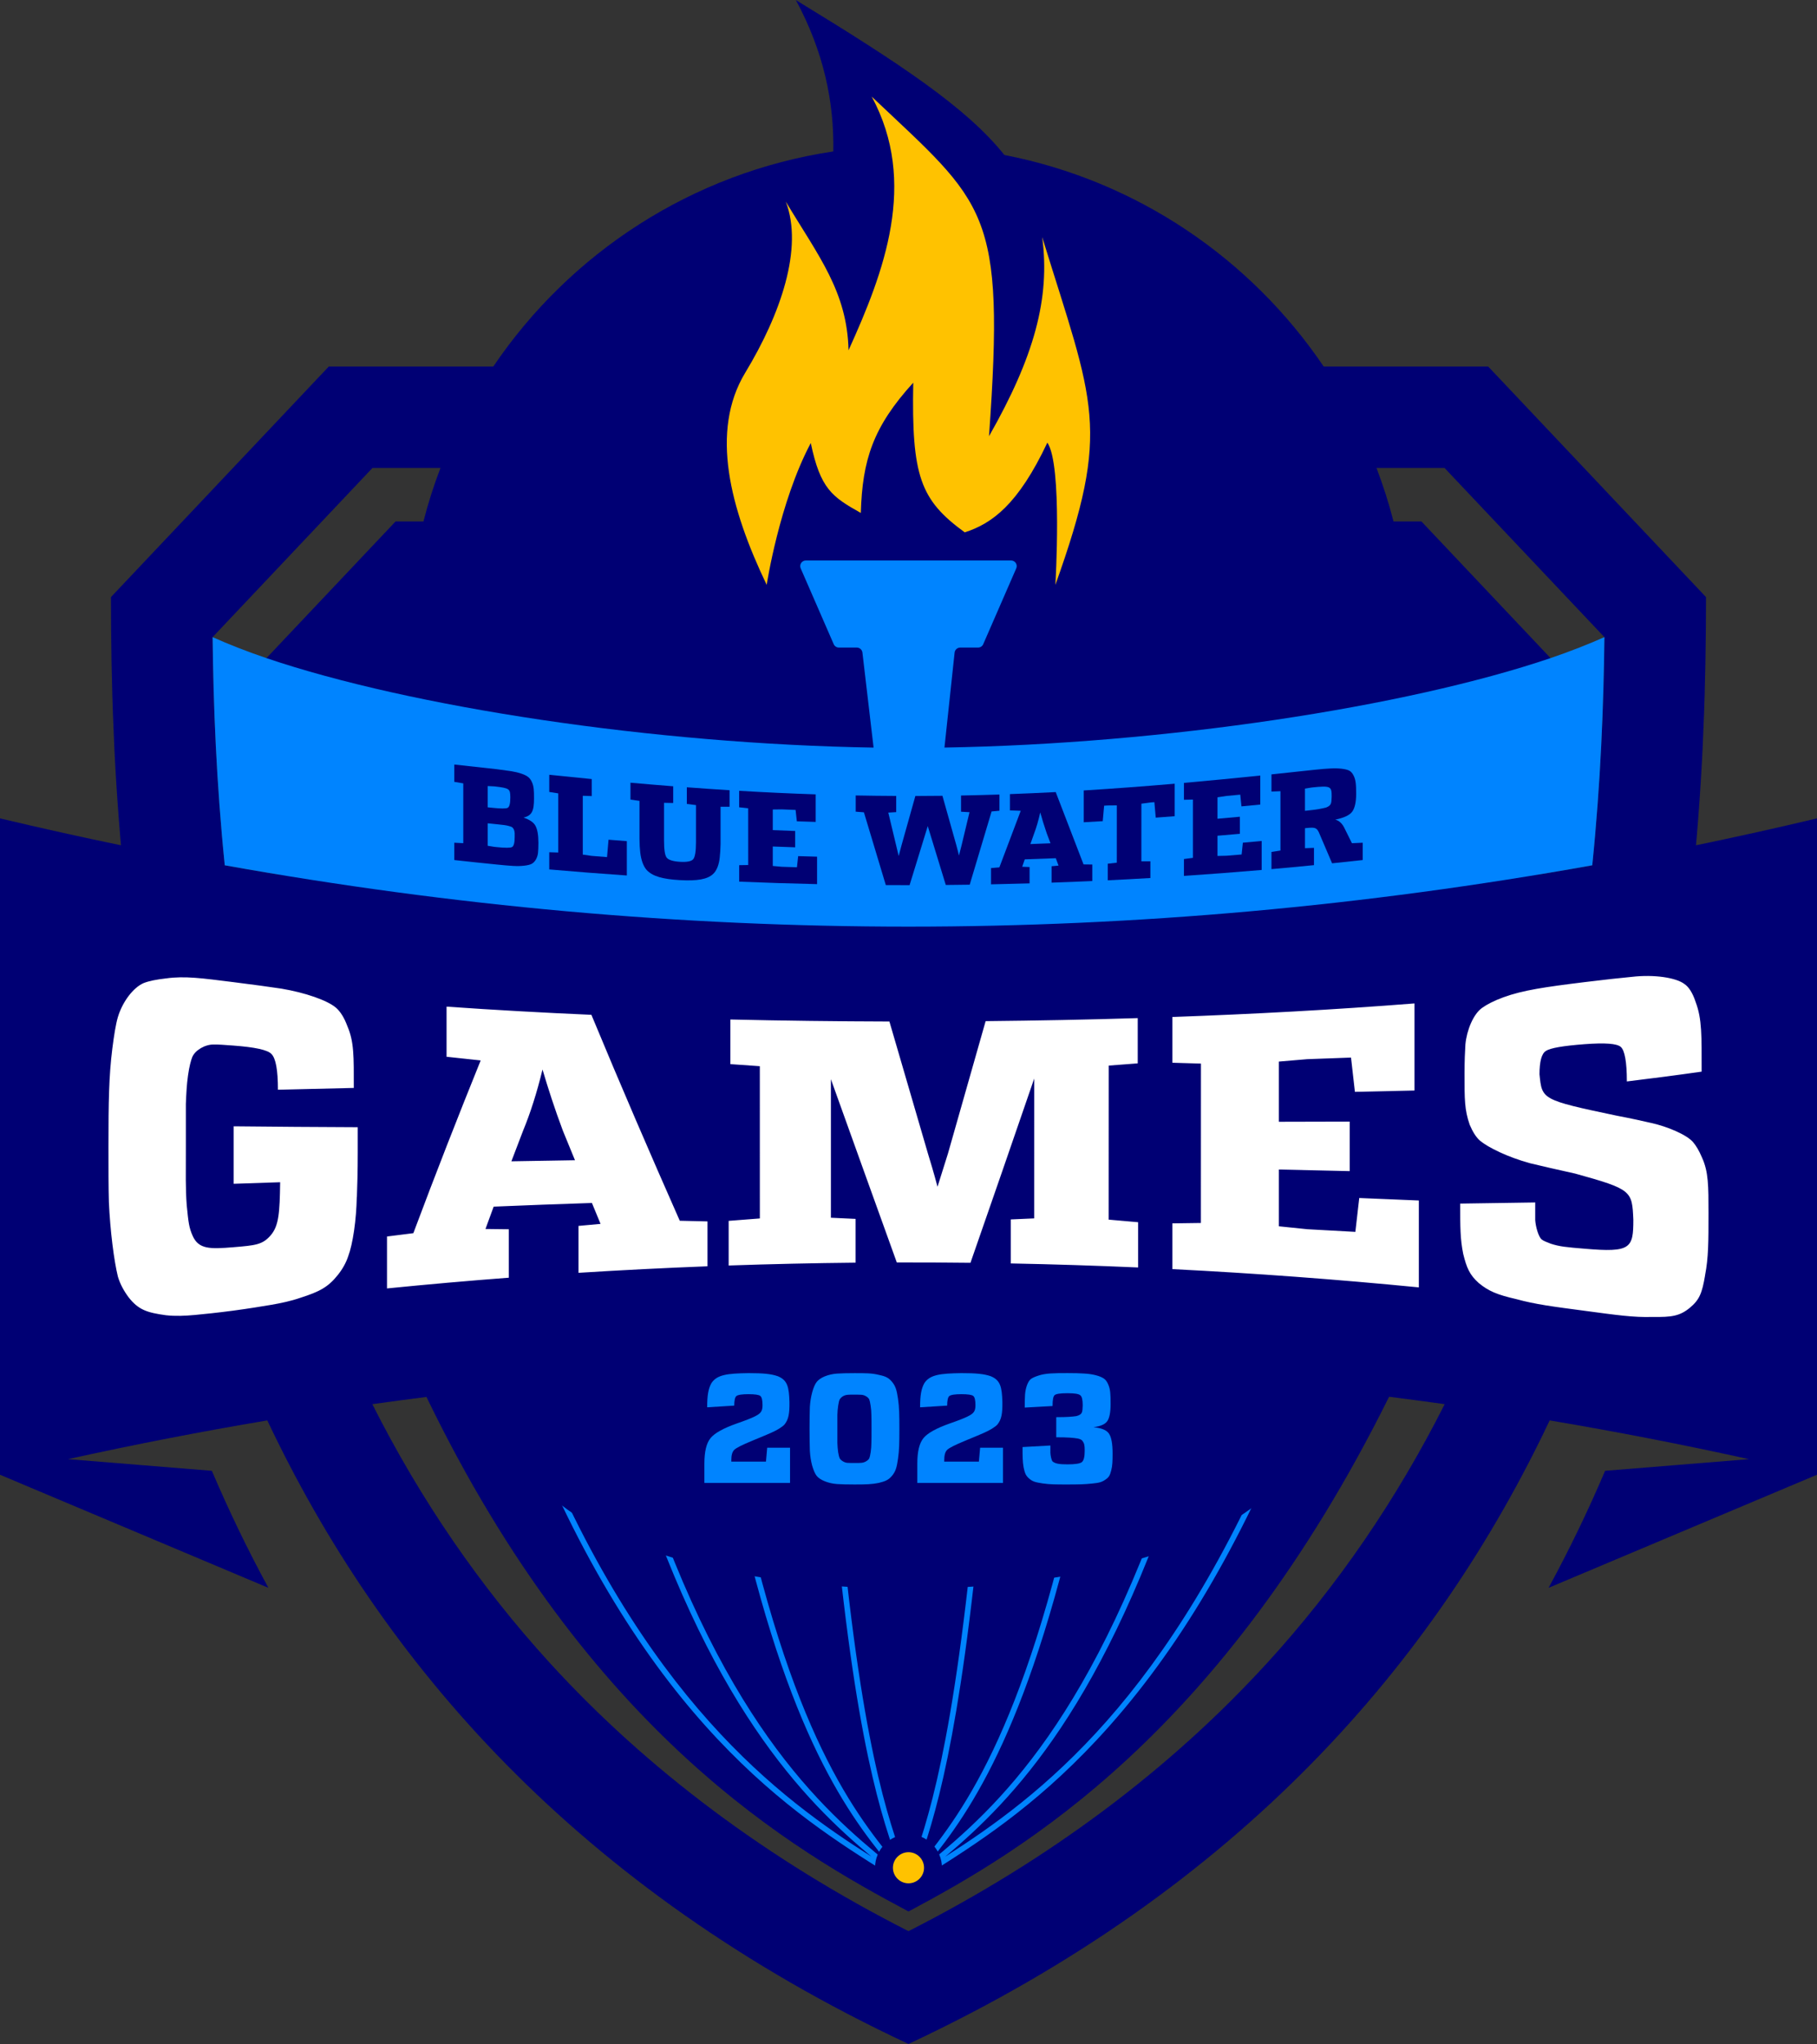
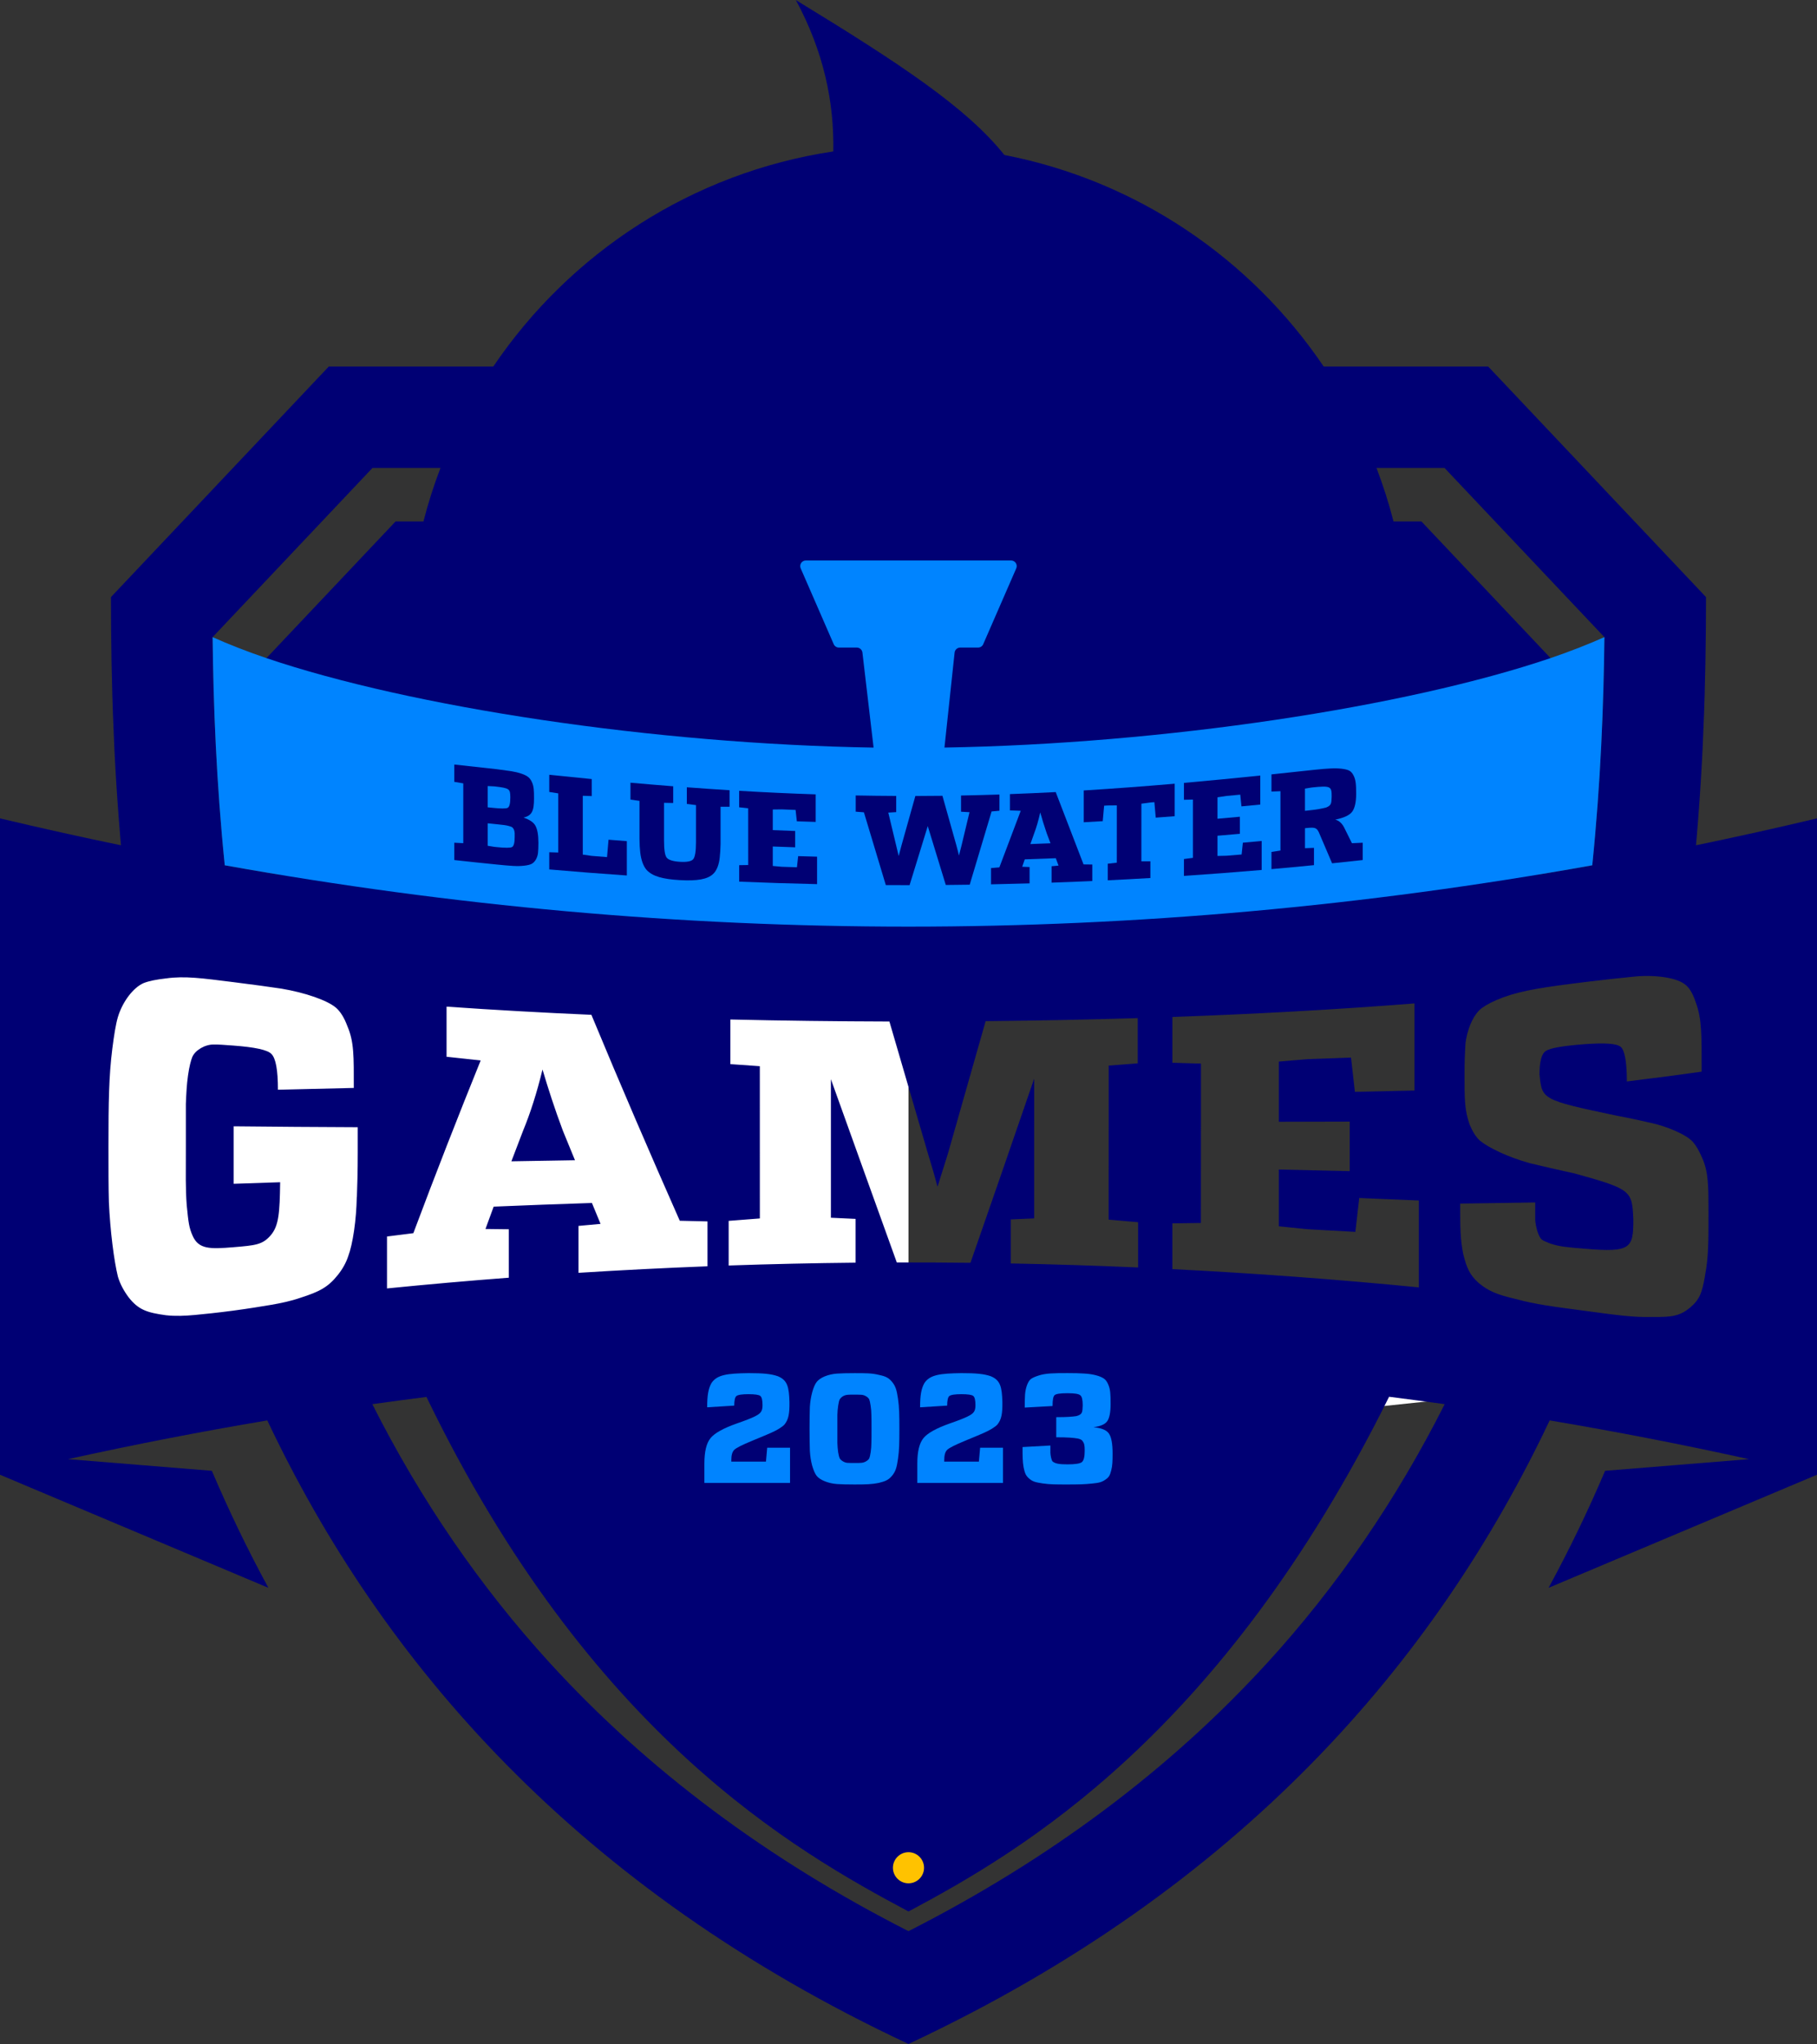
<svg xmlns="http://www.w3.org/2000/svg" id="Layer_2" data-name="Layer 2" viewBox="0 0 644.95 725.44">
  <rect x="0" y="0" width="644.95" height="725.44" fill="#333333" stroke="none" />
  <defs>
    <style>
      .cls-1 {
        fill: #fff;
      }

      .cls-1, .cls-2, .cls-3, .cls-4 {
        stroke-width: 0px;
      }

      .cls-2 {
        fill: #0084ff;
      }

      .cls-3 {
        fill: #ffc200;
      }

      .cls-4 {
        fill: #000074;
      }
    </style>
  </defs>
  <g id="Layer_1-2" data-name="Layer 1">
    <g>
-       <path class="cls-1" d="m614.95,485.92c-97.25-20.55-195.45-30.95-292.47-30.95s-195.23,10.4-292.47,30.95v-157.97c97.25,20.55,195.45,30.95,292.47,30.95s195.23-10.4,292.47-30.95v157.97Z" />
+       <path class="cls-1" d="m614.95,485.92c-97.25-20.55-195.45-30.95-292.47-30.95s-195.23,10.4-292.47,30.95v-157.97c97.25,20.55,195.45,30.95,292.47,30.95v157.97Z" />
      <g>
        <path class="cls-4" d="m192.56,379.6c-1.99,8.21-4.29,15.41-6.9,21.73-1.38,3.59-2.76,7.2-4.14,10.83,7.52-.13,15.04-.26,22.57-.38-1.43-3.48-2.87-6.97-4.3-10.49-2.92-7.78-5.23-14.98-7.22-21.69Z" />
        <path class="cls-4" d="m602,300.01c.08-.87.15-1.75.23-2.62.01-.12.02-.25.03-.37.36-4.28.69-8.52.98-12.73,0-.07.01-.15.02-.22.14-2.09.28-4.17.41-6.23,0-.1.01-.21.02-.31.25-4.12.48-8.2.67-12.23,0-.16.02-.32.02-.48.19-4.06.36-8.08.5-12.05,0-.06,0-.12,0-.19.07-1.96.13-3.9.19-5.84,0-.15,0-.3.01-.45.11-3.87.2-7.69.27-11.46,0-.13,0-.26,0-.38.14-7.74.2-15.26.2-22.54l-77.31-81.82h-58.39c-25.89-38.29-66.3-65.96-113.34-75.08-13.37-16.74-36.7-32.22-74.02-54.99,9.92,18.38,13.61,36.23,13.29,53.72-50.17,7.55-93.46,36.08-120.69,76.35h-58.39l-77.31,81.82c0,7.28.06,14.81.2,22.54,0,.13,0,.26,0,.38.07,3.77.16,7.59.27,11.46,0,.15,0,.3.01.45.06,1.93.12,3.88.19,5.84,0,.06,0,.12,0,.18.14,3.97.31,7.99.5,12.05,0,.16.02.32.02.48.19,4.04.42,8.11.67,12.23,0,.1.01.21.02.31.13,2.07.26,4.15.41,6.23,0,.07.01.15.02.22.29,4.2.62,8.45.98,12.73.01.12.02.25.03.37.07.87.15,1.74.23,2.62-14.32-2.96-28.63-6.14-42.95-9.55v232.95l95.28,40.14c-7.28-13.38-13.97-27.23-20.07-41.53l-51.06-4.14c23.58-5.2,47.16-9.78,70.74-13.75,40.39,85.38,109.59,166.08,227.59,221.31h0s0,0,0,0c117.99-55.23,187.19-135.93,227.59-221.31,23.58,3.97,47.16,8.55,70.74,13.75l-51.06,4.14c-6.1,14.31-12.79,28.15-20.07,41.53l95.28-40.14v-232.95c-14.32,3.41-28.63,6.59-42.95,9.55Zm-89.27-133.94l56.75,60.06c-.26,23.95-1.3,51.45-4.31,80.99-6.49,1.16-12.98,2.28-19.46,3.35,3.04-27.76,4.25-53.83,4.66-76.9l-45.83-48.5h-9.9c-1.67-6.48-3.69-12.82-6.05-19h24.14Zm-168.26,282.12c-8.72-.1-17.43-.15-26.15-.13-7.79-21.64-15.59-43.26-23.39-65.04,0,16.39,0,32.78,0,49.17,2.92.13,5.84.27,8.77.41,0,5.18,0,10.36,0,15.54-15.02.15-30.04.49-45.06,1,0-5.28,0-10.56,0-15.84,3.69-.3,7.38-.58,11.07-.86,0-18.01,0-36.02-.01-54.03-3.49-.24-6.97-.49-10.46-.74,0-5.28,0-10.56,0-15.84,18.81.44,37.64.67,56.46.72,4.57,15.65,9.13,31.27,13.69,46.91.77,2.57,2,6.48,3.38,11.74,1.23-3.91,2.46-7.82,3.69-11.73,4.46-15.64,8.93-31.31,13.39-47.05,18-.18,36-.53,53.99-1.08,0,5.35,0,10.7,0,16.06-3.43.27-6.87.53-10.3.79,0,18.23-.01,36.45-.02,54.67,3.48.3,6.97.61,10.45.92,0,5.35,0,10.7,0,16.06-15.06-.66-30.13-1.14-45.2-1.43,0-5.21,0-10.41,0-15.62,2.77-.13,5.54-.25,8.31-.37,0-16.54,0-33.08.01-49.62-7.54,21.98-15.08,43.71-22.62,65.38Zm-134.39-21.24c-11.62.38-23.24.81-34.85,1.3-.97,2.63-1.94,5.28-2.91,7.93,2.76.03,5.52.07,8.29.1,0,5.73,0,11.46,0,17.19-14.43,1.1-28.84,2.37-43.24,3.81,0-6.14,0-12.29,0-18.43,3.12-.4,6.23-.8,9.35-1.18,7.96-21.25,15.93-41.62,23.9-61.31-4.04-.42-8.08-.85-12.11-1.3,0-5.93,0-11.86,0-17.79,17.12,1.2,34.26,2.15,51.41,2.9,10.45,25.2,20.91,49.43,31.37,73.09,3.28.07,6.56.15,9.84.23,0,5.31,0,10.62,0,15.93-15.27.59-30.53,1.36-45.79,2.32,0-5.55,0-11.1,0-16.65,2.61-.24,5.22-.48,7.83-.72-1.02-2.47-2.05-4.95-3.07-7.44Zm206.04,7.24c3.38-.05,6.76-.1,10.14-.14,0-18.85.01-37.71.02-56.57-3.38-.1-6.76-.2-10.14-.3,0-5.41,0-10.82,0-16.24,28.69-1.03,57.34-2.56,85.94-4.81,0,10.31,0,20.61,0,30.91-7.05.17-14.1.33-21.15.47-.46-4.06-.92-8.12-1.38-12.16-5.16.2-10.33.39-15.49.56-3.38.29-6.75.58-10.13.86,0,7.12,0,14.24,0,21.36,8.39-.01,16.78-.03,25.16-.06,0,5.86,0,11.72,0,17.58-8.38-.2-16.77-.39-25.16-.57,0,6.72,0,13.44,0,20.15,3.38.34,6.75.69,10.13,1.04,5.68.3,11.35.61,17.03.94.46-4,.92-8.01,1.38-12.02,7.05.28,14.11.57,21.15.88,0,10.28,0,20.56,0,30.84-29.11-2.85-58.28-5.01-87.48-6.48,0-5.41,0-10.82,0-16.23ZM132.22,166.07h24.13c-2.36,6.18-4.39,12.52-6.05,19h-9.89l-45.83,48.5c.41,23.06,1.63,49.14,4.66,76.9-6.49-1.07-12.98-2.19-19.46-3.35-3.01-29.54-4.04-57.04-4.31-80.99l56.75-60.06Zm-5.58,258.72c-.15,8.14-1.38,16.66-3.06,21.12-.77,2.3-1.99,4.49-3.67,6.6-3.52,4.4-6.58,5.94-13.31,8.1-3.37,1.16-6.88,1.9-10.4,2.5-3.52.6-7.95,1.32-13.45,2.06-5.5.73-10.08,1.2-13.59,1.53-3.51.32-6.87.47-10.23.1-6.71-.93-9.76-1.88-13.27-6.36-1.68-2.25-3.05-4.76-3.81-7.35-1.37-5.54-2.74-16.18-3.2-26.41-.15-5.2-.15-11.67-.15-19.76,0-15.99.15-24.99,1.37-34.74.61-4.78,1.22-8.65,1.98-11.23,1.68-5.52,5.49-10.48,9.15-12.05,1.98-.77,4.58-1.27,7.93-1.65,6.71-.94,12.82-.06,23.82,1.31,7.33.91,12.99,1.71,17.12,2.32,8.41,1.41,16.37,4.15,19.43,6.81,1.53,1.34,2.91,3.54,3.98,6.45,2.45,5.68,2.3,10.84,2.3,21.98-8.98.22-17.96.44-26.93.64,0-7.04-.77-11.15-2.29-12.67-1.38-1.5-5.96-2.44-13.6-3.01-3.06-.23-5.35-.4-6.87-.36-3.05-.08-6.57,1.97-7.63,4.41-.46,1.14-1.07,3.28-1.53,6.61-.46,3.17-.61,6.52-.76,10.05,0,5.05,0,10.09,0,15.14,0,10.09-.15,14.64.31,20.84.61,6.02.76,7.85,2.14,10.93,2.14,4.69,6.11,4.64,14.36,3.96,7.95-.66,10.39-.87,13.3-4.23,2.9-3.36,3.21-8.05,3.36-18.84-5.5.18-11.01.37-16.51.55,0-6.8,0-13.6,0-20.4,14.67.16,29.35.26,44.05.32,0,3.06,0,6.12,0,9.17,0,6.36-.15,11.54-.3,15.55Zm323.12,165.43c-34.53,37.8-77.3,69.77-127.29,95.17-49.99-25.4-92.76-57.36-127.29-95.17-24.81-27.16-45.92-57.95-63.02-91.86,6.4-.9,12.8-1.76,19.21-2.57,58.02,119.95,130.87,161.17,171.11,182.62,40.24-21.46,111.05-62.68,170.58-182.68,6.58.83,13.16,1.71,19.73,2.63-17.1,33.9-38.21,64.7-63.02,91.86Zm155.47-137.6c-1.07,6.32-1.98,8.71-5.49,11.59-3.51,2.87-6.4,3.3-13.12,3.19-6.71.23-12.97-.69-24.12-2.18-11.16-1.48-17.43-2.26-24.31-4.15-6.73-1.55-9.79-2.8-13.31-5.71-3.21-2.87-4.29-5.35-5.51-10.34-1.07-5.27-1.07-9.56-1.07-17.85,8.88-.12,17.76-.26,26.63-.4,0,2.08,0,4.16,0,6.24.15,2.5,1.22,6.02,2.29,6.88.61.52,1.68.91,3.21,1.51,3.21,1.05,5.5,1.24,12.07,1.79,16.35,1.42,17.26-.16,17.26-10.29-.46-10.26-.45-10.78-20.62-16.37-6.57-1.46-11.92-2.67-16.05-3.68-7.95-2.18-14.84-5.59-17.75-7.99-1.38-1.21-2.6-3.15-3.67-5.68-1.84-5.35-1.84-8.89-1.83-18.25,0-4.45.16-7.88.31-10.26.46-4.92,2.76-10.75,5.97-12.99,1.68-1.2,4.13-2.48,7.5-3.72,6.88-2.52,14.84-3.67,28.89-5.4,7.18-.89,12.67-1.47,16.64-1.85,8.09-.95,15.87.3,18.76,2.54,1.52,1.02,2.9,3.12,3.96,6.36,2.29,6.11,2.13,11.88,2.13,24.73-8.84,1.26-17.69,2.41-26.54,3.48,0-6.88-.76-11.01-2.14-12.24-1.37-1.23-5.65-1.53-12.83-.99-7.64.58-12.23,1.36-13.75,2.4-1.53.89-2.29,3.75-2.29,8.29.91,8.94.62,9.06,27.35,14.68,5.5,1.04,9.62,1.98,12.36,2.61,5.65,1.25,12.51,4.12,14.79,6.78,1.07,1.24,2.14,3.01,3.2,5.52,2.29,5.03,2.29,10.09,2.29,19.6,0,10.24,0,15.83-1.22,22.15Z" />
      </g>
-       <path class="cls-3" d="m287.79,157.24c3.4,16.22,7.52,19.09,17.76,24.81.55-18.84,4.33-30.54,18.61-46.23-.61,33.15,2.45,41.6,18.28,53.12,9.58-3.1,18.89-9.71,29.32-31.84,5.4,7.74,2.85,50.48,2.85,50.48,20-55.88,13.7-63.97-4.68-123.43,2.9,21.78-2.9,42.6-18.88,70.67,5.78-80.84-1.06-82.1-41.63-120.53,16.46,30.5,4.41,62.18-8.23,90.03-.48-20.81-10.65-33.4-22.27-52.76,6.29,16.46-1.8,39.9-14.39,60.71-12.59,20.81-5.37,48.21,7.61,75.31,0,0,4.44-29.25,15.64-50.33Z" />
-       <path class="cls-2" d="m455.8,504.35c-40.7,99.07-87.19,133.39-120.29,154.61,24.07-20.29,56.98-53.65,85.85-144.92l-1.91-.6c-30.63,96.83-65.76,128.07-89.94,147.91,15.22-18.85,36.74-49.21,55.54-138.4l-1.96-.41c-19.8,93.91-42.55,122.18-57.73,140.73,6.24-17.42,15.36-44.69,23.38-131.43l-1.99-.18c-8.23,89.04-17.61,115.17-23.81,132.46-.16.45-.32.89-.48,1.33-.27-.75-.55-1.52-.84-2.32-6.41-17.56-16.1-44.1-23.97-131.42l-1.99.18c7.81,86.67,17.43,113.7,23.88,131.37-.07-.08-.14-.16-.2-.25-15.46-18.71-38.82-47-58.03-140.41l-1.96.4c18.32,89.13,40.47,119.35,56,138.32-23.27-18.92-60.6-51.22-90.39-147.82l-1.91.59c28.01,90.8,62.7,125.17,86.26,144.84-32.12-20.42-81.18-55.85-120.7-154.5l-1.86.74c42.44,105.94,95.86,139.41,127.77,159.41,2.55,1.6,4.97,3.12,7.26,4.59l.68.85.68-.85c2.03-1.31,4.16-2.65,6.38-4.05,16.62-10.48,37.3-23.52,59.79-47.62,26.63-28.53,48.98-65.29,68.33-112.39l-1.85-.76Z" />
      <circle class="cls-4" cx="322.47" cy="662.89" r="11.88" />
      <circle class="cls-3" cx="322.47" cy="662.89" r="5.52" />
      <g>
        <path class="cls-2" d="m569.48,226.13s0,0,0,0c-5.54,2.47-12.22,5.1-19.11,7.44-51.46,17.44-137.37,30.44-215.13,31.75l3.6-33.7c.11-1.02.97-1.79,1.99-1.79h6.34c.8,0,1.52-.47,1.83-1.2l11.72-26.91c.58-1.32-.39-2.8-1.83-2.8h-72.85c-1.44,0-2.41,1.48-1.83,2.8l11.72,26.91c.32.73,1.04,1.2,1.83,1.2h6.37c1.01,0,1.87.76,1.99,1.77l3.96,33.73c-77.85-1.27-163.95-14.29-215.5-31.75-6.89-2.34-13.57-4.97-19.11-7.44.26,23.94,1.3,51.44,4.31,80.96,161.8,29.03,323.6,29.03,485.4,0,3.01-29.53,4.04-57.02,4.31-80.96h0Z" />
        <g>
          <path class="cls-4" d="m190.09,293.14c.68,1.27,1.02,3.27,1.02,6.01,0,1.49-.05,2.69-.14,3.54-.19,1.71-1.06,3.27-2.22,3.88-.53.29-1.45.54-2.66.67-2.47.3-4.93.07-9.77-.41-5.03-.5-10.05-1.03-15.07-1.59,0-2.05,0-4.1,0-6.15,1.06.05,2.12.1,3.19.16,0-7.07,0-14.14,0-21.22-1.06-.18-2.12-.36-3.19-.54,0-2.05,0-4.1,0-6.15,5.02.55,10.05,1.11,15.07,1.66,2.13.28,3.82.51,5.12.7,2.66.43,4.98,1.21,5.99,2.04.53.39,1.01,1.02,1.35,1.78.73,1.57.77,3.02.77,5.85,0,4.38-.68,6.09-3.72,6.8,2.18.75,3.63,1.71,4.26,2.97Zm-14.55-14.04c-.81-.04-1.61-.08-2.42-.12,0,2.52,0,5.03,0,7.55.55.06,1.1.12,1.64.17,3.04.32,4.88.32,5.46,0,.63-.37.92-1.59.92-3.72-.05-3-.19-3.25-5.61-3.88Zm0,21.47c.26.03.52.05.77.08,3.04.31,4.88.3,5.46-.03.63-.37.92-1.55.92-3.62.1-1.87-.19-2.77-.87-3.37-.19-.16-.58-.3-1.16-.46-1.11-.31-1.93-.39-4.25-.63-1.1-.11-2.19-.23-3.29-.34,0,2.66,0,5.32,0,7.98.81.13,1.61.26,2.42.39Z" />
          <path class="cls-4" d="m222.5,298.54c0,4.06,0,8.12,0,12.18-9.19-.63-18.37-1.35-27.54-2.15,0-2.03,0-4.06,0-6.1,1.06.03,2.13.06,3.19.09,0-7,0-13.99,0-20.98-1.06-.17-2.13-.34-3.19-.51,0-2.03,0-4.06,0-6.09,5.03.52,10.06,1.03,15.09,1.52,0,2.01,0,4.03,0,6.04-1.06-.04-2.13-.07-3.19-.11,0,6.96,0,13.92,0,20.88,1.06.15,2.13.3,3.19.45,1.81.15,3.61.29,5.42.43.18-2.06.35-4.11.53-6.17,2.16.17,4.33.34,6.49.51Z" />
          <path class="cls-4" d="m258.97,286.33c-1.07,0-2.13,0-3.2,0,0,4.39,0,8.78,0,13.17-.05,1.89-.14,3.51-.29,4.75-.24,2.53-1.06,4.76-2.37,5.94-1.99,1.89-5.57,2.51-11.73,2.18-6.15-.34-9.69-1.36-11.77-3.52-.63-.65-1.12-1.58-1.55-2.69-.78-2.26-1.02-4.59-1.07-8.5,0-4.47,0-8.95,0-13.42-1.07-.15-2.13-.3-3.2-.46,0-2,0-3.99,0-5.99,5.05.45,10.11.88,15.16,1.27,0,1.98,0,3.95,0,5.93-1.08-.02-2.16-.04-3.25-.06,0,4.43,0,8.86,0,13.29,0,3.23.29,5.31.92,6.14.63.83,2.23,1.36,4.75,1.51,2.52.15,4.07-.18,4.7-.94.63-.76.97-2.78.97-5.99,0-4.4,0-8.8,0-13.2-1.08-.14-2.16-.27-3.25-.41,0-1.97,0-3.94,0-5.91,5.06.38,10.11.73,15.17,1.04,0,1.95,0,3.91,0,5.86Z" />
          <path class="cls-4" d="m290.02,304.06c0,3.24,0,6.49,0,9.73-9.22-.21-18.43-.5-27.64-.88,0-1.95,0-3.9,0-5.85,1.07-.01,2.13-.03,3.2-.05,0-6.71,0-13.42-.01-20.13-1.07-.12-2.13-.24-3.2-.36,0-1.95,0-3.9,0-5.85,9.05.54,18.11.96,27.16,1.26,0,3.26,0,6.52,0,9.78-2.23-.07-4.46-.14-6.69-.22-.15-1.34-.29-2.69-.44-4.03-1.63-.06-3.27-.13-4.9-.2-1.07.02-2.13.03-3.2.04,0,2.44,0,4.88,0,7.32,2.65.11,5.3.21,7.95.31,0,1.93,0,3.86,0,5.79-2.65-.09-5.3-.18-7.95-.29,0,2.3,0,4.61,0,6.91,1.07.1,2.13.2,3.2.29,1.79.06,3.59.12,5.38.17.14-1.32.29-2.64.43-3.95,2.23.07,4.46.13,6.69.19Z" />
          <path class="cls-4" d="m354.74,287.74c-.92.09-1.84.18-2.77.26-2.59,8.69-5.18,17.35-7.77,25.99-2.83.04-5.66.08-8.49.1-2.13-6.97-4.27-13.93-6.4-20.9-2.15,6.99-4.3,13.98-6.45,20.96-2.81,0-5.63,0-8.44-.02-2.59-8.59-5.18-17.2-7.77-25.83-.97-.08-1.94-.15-2.91-.23,0-1.92,0-3.84,0-5.75,4.79.09,9.58.15,14.37.17,0,1.91,0,3.83,0,5.74-.94.06-1.88.11-2.81.17.92,3.85,1.84,7.7,2.77,11.55.31,1.28.61,2.56.92,3.85.34-1.28.68-2.56,1.02-3.84,1.63-5.81,3.27-11.63,4.9-17.45,3.2,0,6.41-.03,9.61-.07,1.63,5.8,3.27,11.6,4.9,17.41.44,1.67.78,2.93.97,3.79.32-1.27.65-2.55.97-3.82.92-3.85,1.85-7.7,2.77-11.56-1-.05-2.01-.11-3.01-.17,0-1.92,0-3.84,0-5.75,4.55-.09,9.09-.21,13.64-.35,0,1.92,0,3.85,0,5.77Z" />
          <path class="cls-4" d="m387.71,306.82c0,1.96,0,3.91,0,5.87-4.82.22-9.63.41-14.45.57,0-1.94,0-3.88,0-5.82.82-.08,1.65-.15,2.47-.23-.32-.87-.65-1.75-.97-2.62-3.67.15-7.34.28-11.01.4-.31.88-.62,1.75-.92,2.63.87.03,1.75.07,2.62.1,0,1.93,0,3.87,0,5.8-4.56.13-9.12.25-13.68.34,0-1.92,0-3.85,0-5.77.99-.08,1.97-.17,2.96-.25,2.52-6.67,5.05-13.36,7.58-20.08-1.28-.04-2.56-.09-3.83-.14,0-1.93,0-3.86,0-5.78,5.42-.2,10.83-.44,16.25-.72,3.29,8.53,6.59,17.08,9.88,25.67,1.03.01,2.07.03,3.1.04Zm-14.83-7.52c-.45-1.2-.9-2.41-1.36-3.61-.92-2.66-1.65-5.1-2.28-7.36-.63,2.86-1.36,5.36-2.19,7.54-.44,1.24-.87,2.47-1.31,3.7,2.38-.09,4.75-.18,7.13-.28Z" />
          <path class="cls-4" d="m416.96,278.15c0,3.84,0,7.68,0,11.53-2.24.18-4.49.35-6.73.51-.16-1.83-.32-3.66-.48-5.49-.47.04-.94.07-1.41.11-1.07.14-2.13.29-3.2.43,0,6.82,0,13.63-.01,20.45,1.07,0,2.13,0,3.2-.01,0,1.98,0,3.96,0,5.94-5.04.3-10.08.57-15.12.81,0-1.96,0-3.92,0-5.89,1.07-.12,2.13-.24,3.2-.36,0-6.78,0-13.56.01-20.34-1.07,0-2.13.02-3.2.03-.44.03-.87.06-1.31.08-.16,1.83-.32,3.66-.49,5.49-2.25.13-4.49.26-6.74.39,0-3.76,0-7.53,0-11.29,10.76-.66,21.52-1.47,32.27-2.39Z" />
          <path class="cls-4" d="m447.83,298.5c0,3.42,0,6.84,0,10.26-9.19.79-18.39,1.49-27.59,2.11,0-2,0-3.99,0-5.99,1.07-.14,2.13-.28,3.2-.42,0-6.9,0-13.8,0-20.69-1.07.03-2.13.06-3.2.08,0-2,0-3.99,0-5.99,9.04-.8,18.07-1.68,27.1-2.61,0,3.43,0,6.87,0,10.3-2.22.22-4.45.43-6.68.64-.14-1.39-.29-2.77-.43-4.16-1.63.16-3.26.31-4.89.46-1.06.16-2.13.33-3.19.49,0,2.53,0,5.07,0,7.6,2.65-.23,5.29-.47,7.94-.71,0,2.02,0,4.04,0,6.06-2.65.23-5.29.46-7.94.68,0,2.39,0,4.78,0,7.17,1.07-.02,2.13-.04,3.2-.07,1.79-.14,3.58-.29,5.37-.44.15-1.4.29-2.79.44-4.19,2.23-.19,4.45-.39,6.68-.6Z" />
          <path class="cls-4" d="m483.7,299.09c0,2.05,0,4.1,0,6.15-3.62.4-7.25.79-10.87,1.16-1.56-3.66-3.12-7.32-4.69-10.98-.73-1.52-1.3-1.85-3.96-1.58-.32.03-.64.07-.97.1,0,2.36,0,4.73,0,7.09,1.06-.04,2.13-.08,3.19-.12,0,2.05,0,4.09,0,6.14-5.03.5-10.06.97-15.09,1.41,0-2.03,0-4.07,0-6.1,1.06-.16,2.13-.32,3.19-.49,0-7.02,0-14.04,0-21.06-1.06.05-2.13.09-3.19.13,0-2.03,0-4.07,0-6.1,5.03-.53,10.06-1.06,15.08-1.61,2.46-.27,4.4-.43,5.85-.49,2.9-.17,5.6.16,6.76.81.58.32,1.06.9,1.45,1.68.82,1.61.92,3.29.92,6.58,0,2.91-.48,4.99-1.4,6.26-.92,1.26-2.95,2.21-6.04,2.83,1.3.3,2.32,1.2,3.14,2.71.93,1.88,1.87,3.77,2.8,5.65,1.27-.06,2.54-.12,3.82-.17Zm-20.49-11.32c.35-.04.71-.07,1.06-.11,3.48-.36,5.12-.73,6.48-1.07,1.98-.84,1.79-1.59,1.93-3.84,0-3.63-.19-3.99-7.06-3.26-.81.13-1.61.27-2.42.4,0,2.62,0,5.24,0,7.87Z" />
        </g>
      </g>
      <ellipse class="cls-4" cx="322.47" cy="510.57" rx="137.4" ry="53.28" />
      <path class="cls-2" d="m280.43,513.8v12.51h-30.41v-6.81c0-4.28.71-7.3,2.2-9.11,1.48-1.81,4.61-3.51,9.39-5.21,3.02-1.04,5.1-1.87,6.2-2.42,2.25-1.1,2.85-1.87,2.85-4.06,0-1.81-.27-2.91-.82-3.29-.49-.38-1.92-.6-4.17-.6s-3.73.22-4.28.66c-.49.38-.77,1.54-.77,3.4l-9.61.6c0-4.34.44-6.7,1.54-8.62,1.98-2.96,5.6-3.4,13.12-3.51,5.21,0,8.07.27,10.43,1.1,3.46,1.43,3.95,3.84,4.12,9.17.05,4.12-.33,6.2-1.76,7.96-.38.44-1.04.93-1.92,1.48-1.7,1.04-3.46,1.76-6.75,3.13-1.26.49-2.2.93-2.91,1.21-3.46,1.43-5.54,2.47-6.26,3.18s-1.04,1.92-1.04,3.68v.49h12.3l.44-4.94h8.12Z" />
      <path class="cls-2" d="m311.88,487.95c2.42.49,3.51.99,4.78,2.52,1.26,1.54,1.65,2.96,2.09,5.98.44,3.02.49,5.76.49,10.65s-.05,7.63-.49,10.65c-.44,3.02-.82,4.45-2.09,5.98-1.26,1.54-2.36,1.98-4.78,2.58-2.41.49-4.61.55-8.56.55-2.63,0-4.72-.05-6.26-.16-3.07-.22-6.04-1.43-7.19-2.91-.6-.77-1.1-1.98-1.59-3.62-.44-1.65-.71-3.4-.82-5.32-.05-1.92-.11-4.5-.11-7.74s.05-5.82.11-7.74c.22-3.79,1.26-7.41,2.42-8.89.6-.77,1.54-1.43,2.85-1.98,1.37-.55,2.8-.88,4.34-.99s3.62-.16,6.26-.16c3.95,0,6.15,0,8.56.6Zm-8.56,7.03c-2.2,0-3.07-.05-4.17.6-.49.33-.88.71-1.1,1.1-.38.71-.77,3.24-.82,5.49v9.93c.05,1.1.11,2.2.27,3.29.16,1.04.38,1.81.55,2.2.44.71,1.65,1.54,2.74,1.59.6.05,1.43.05,2.52.05,2.2,0,3.02.05,4.12-.6.55-.33.93-.66,1.1-1.04.38-.82.77-3.29.77-5.49.05-1.15.05-2.8.05-4.99s0-3.84-.05-4.94c0-1.15-.11-2.25-.27-3.29-.16-1.1-.33-1.81-.49-2.2-.38-.82-1.65-1.59-2.74-1.65-.55-.05-1.37-.05-2.47-.05Z" />
      <path class="cls-2" d="m356.01,513.8v12.51h-30.41v-6.81c0-4.28.71-7.3,2.2-9.11,1.48-1.81,4.61-3.51,9.39-5.21,3.02-1.04,5.1-1.87,6.2-2.42,2.25-1.1,2.85-1.87,2.85-4.06,0-1.81-.27-2.91-.82-3.29-.49-.38-1.92-.6-4.17-.6s-3.73.22-4.28.66c-.49.38-.77,1.54-.77,3.4l-9.61.6c0-4.34.44-6.7,1.54-8.62,1.98-2.96,5.6-3.4,13.12-3.51,5.21,0,8.07.27,10.43,1.1,3.46,1.43,3.95,3.84,4.12,9.17.05,4.12-.33,6.2-1.76,7.96-.38.44-1.04.93-1.92,1.48-1.7,1.04-3.46,1.76-6.75,3.13-1.26.49-2.2.93-2.91,1.21-3.46,1.43-5.54,2.47-6.26,3.18s-1.04,1.92-1.04,3.68v.49h12.3l.44-4.94h8.12Z" />
      <path class="cls-2" d="m393.66,508.86c.82,1.21,1.26,3.51,1.26,6.97,0,2.8-.05,4.34-.49,6.04-.44,1.7-.77,2.41-2.09,3.29-1.26.88-2.3,1.15-4.78,1.37-2.47.27-4.61.33-8.62.33s-6.37,0-8.84-.38-3.51-.6-4.78-1.7c-1.26-1.1-1.54-1.92-1.98-3.95-.38-2.14-.38-3.79-.38-7.25l9.88-.55v2.58c.05,1.1.38,2.64.77,3.07.93.77,2.25,1.04,5.32,1.04,2.69,0,4.39-.27,5.05-.77.71-.55,1.04-1.92,1.04-4.06,0-1.98-.16-2.64-.77-3.46-.27-.44-.88-.71-1.7-.88-1.59-.27-3.51-.44-7.63-.44v-7.14c3.9,0,5.6-.16,7.14-.38,2.25-.6,2.14-1.43,2.25-3.84,0-1.92-.27-3.13-.88-3.57-.6-.49-2.09-.71-4.5-.71-2.58,0-4.12.22-4.61.71-.49.44-.71,1.7-.71,3.84l-9.88.55c0-2.03.05-3.57.11-4.61.16-2.2.93-4.67,2.09-5.54.6-.44,1.48-.82,2.69-1.21,2.47-.82,5.27-.88,10.32-.88,2.47,0,4.45.05,5.93.16,3.07.16,5.65.88,6.92,1.76.6.38,1.15,1.1,1.54,2.03.82,1.81.88,3.57.88,7.08,0,2.8-.38,4.83-1.15,5.98-.77,1.15-2.42,1.87-4.94,2.2,2.91.27,4.72,1.04,5.54,2.31Z" />
    </g>
  </g>
</svg>